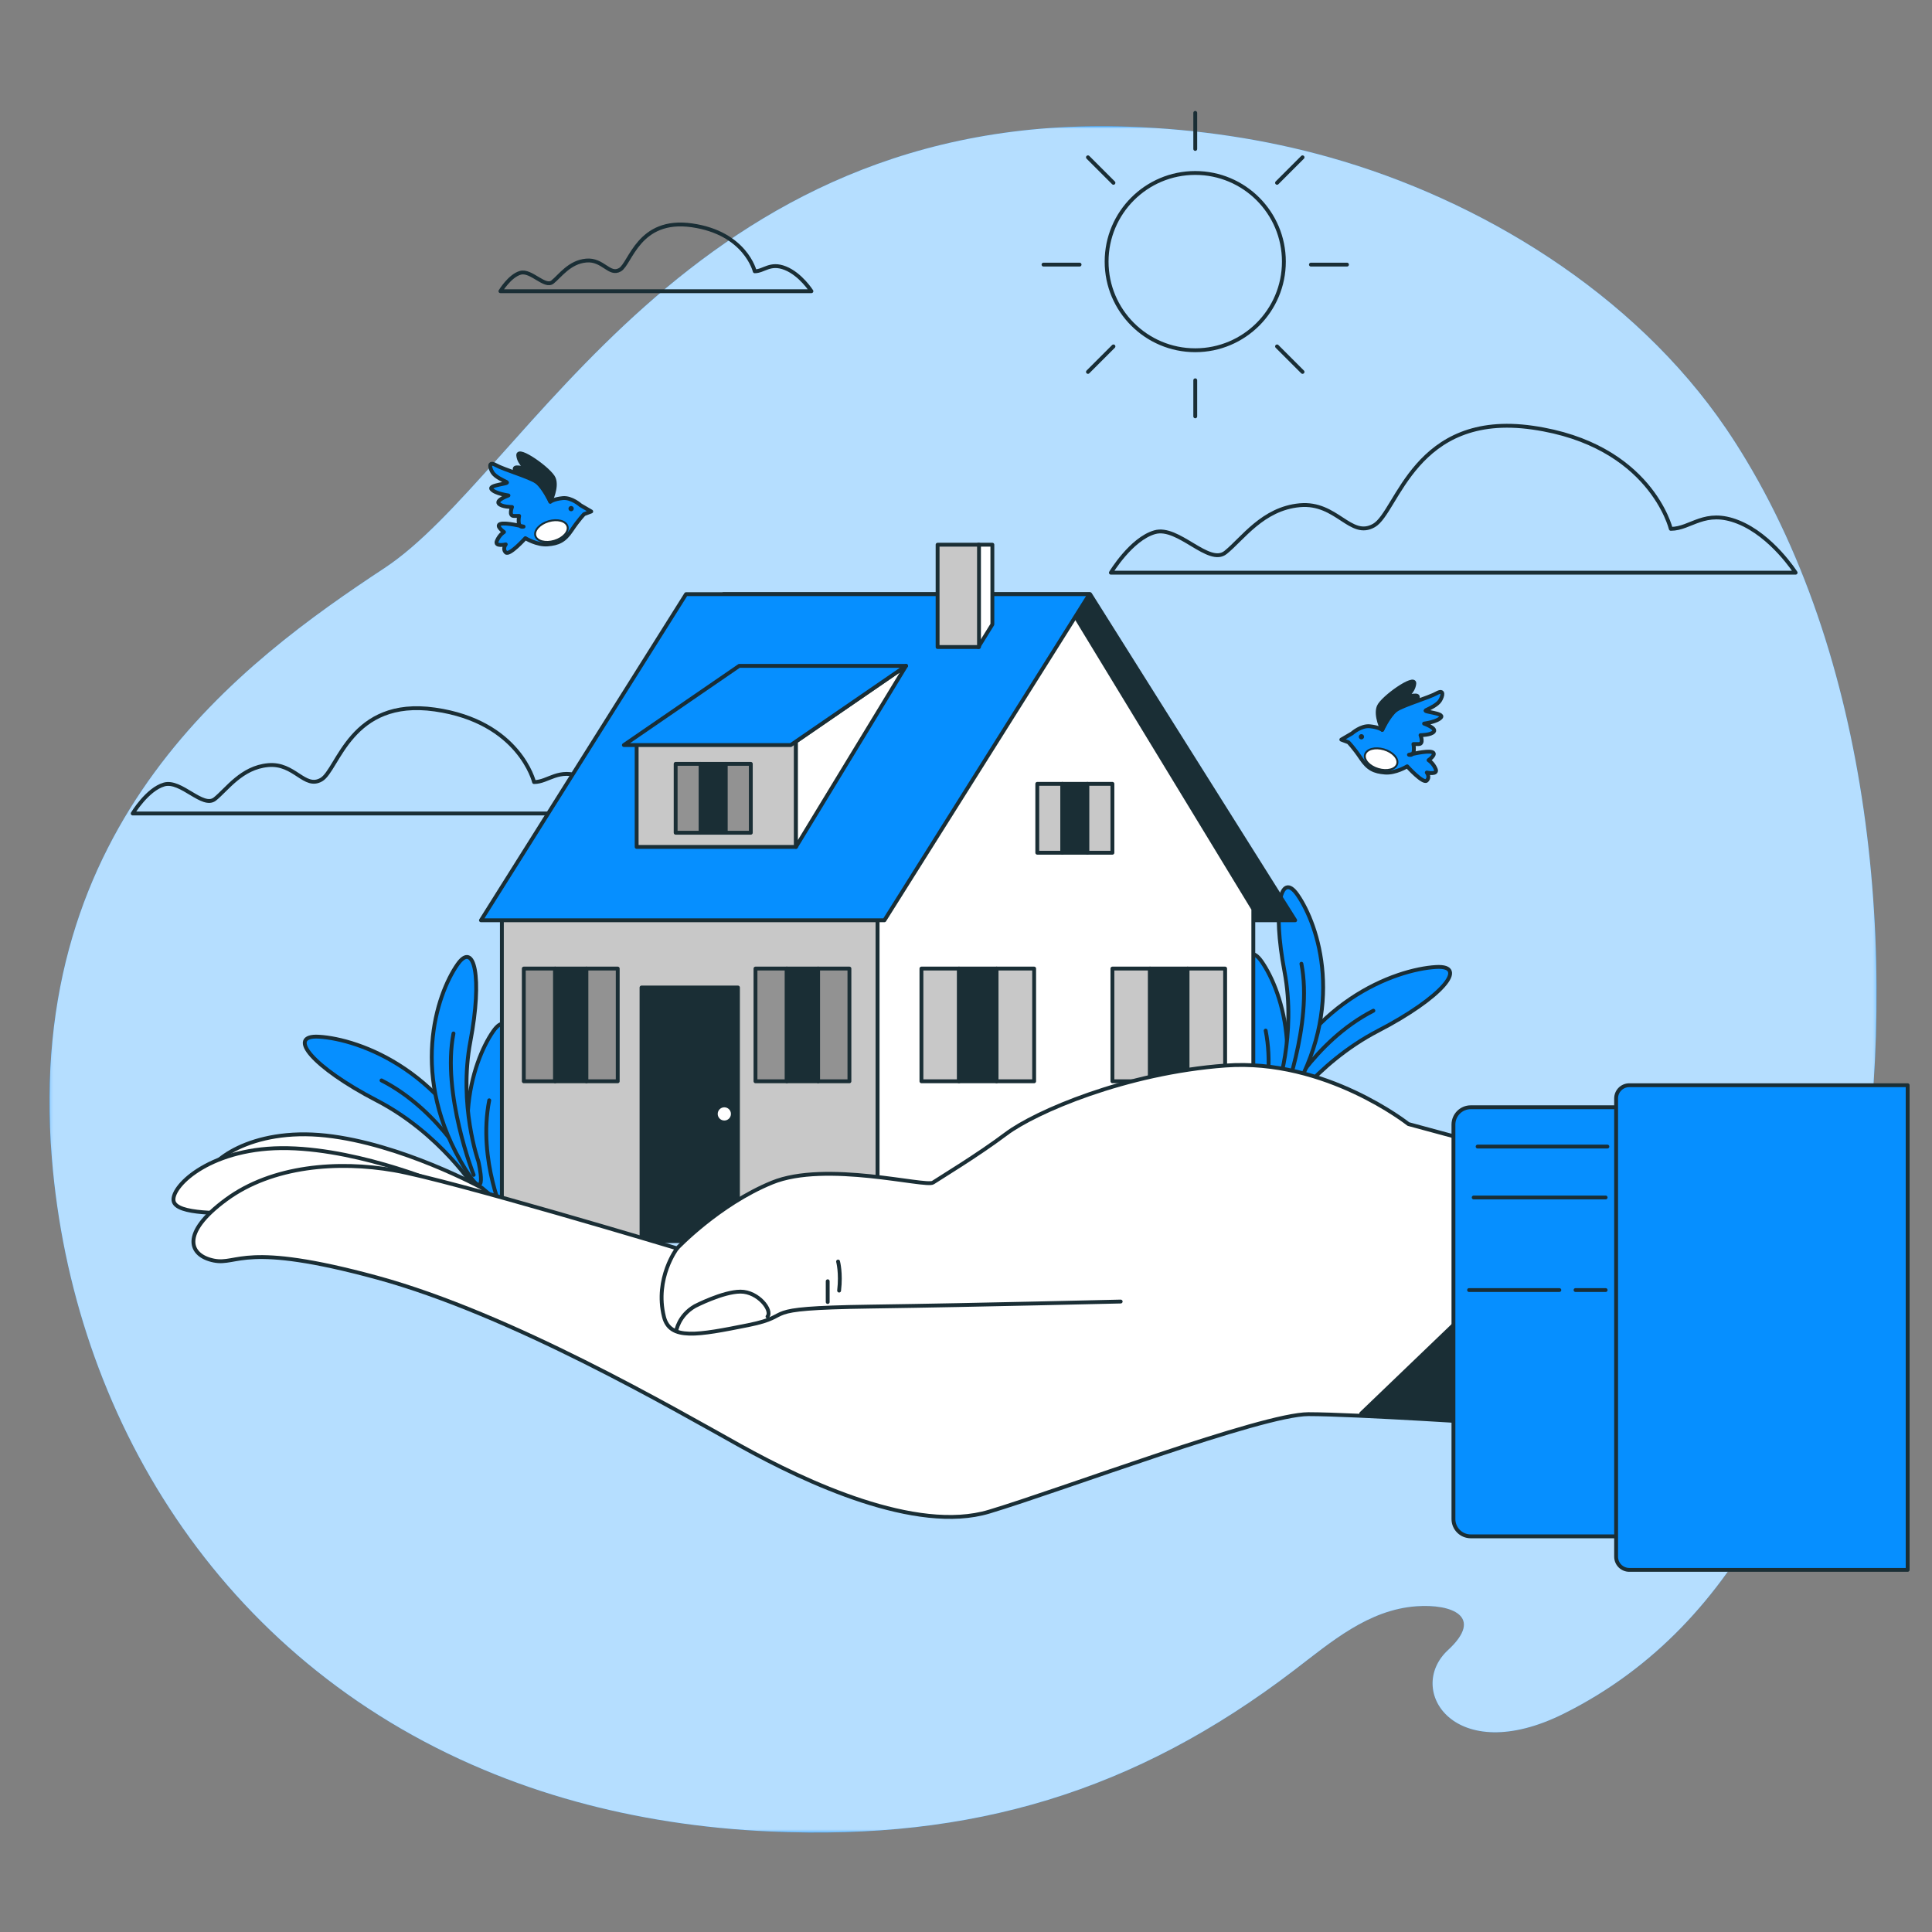
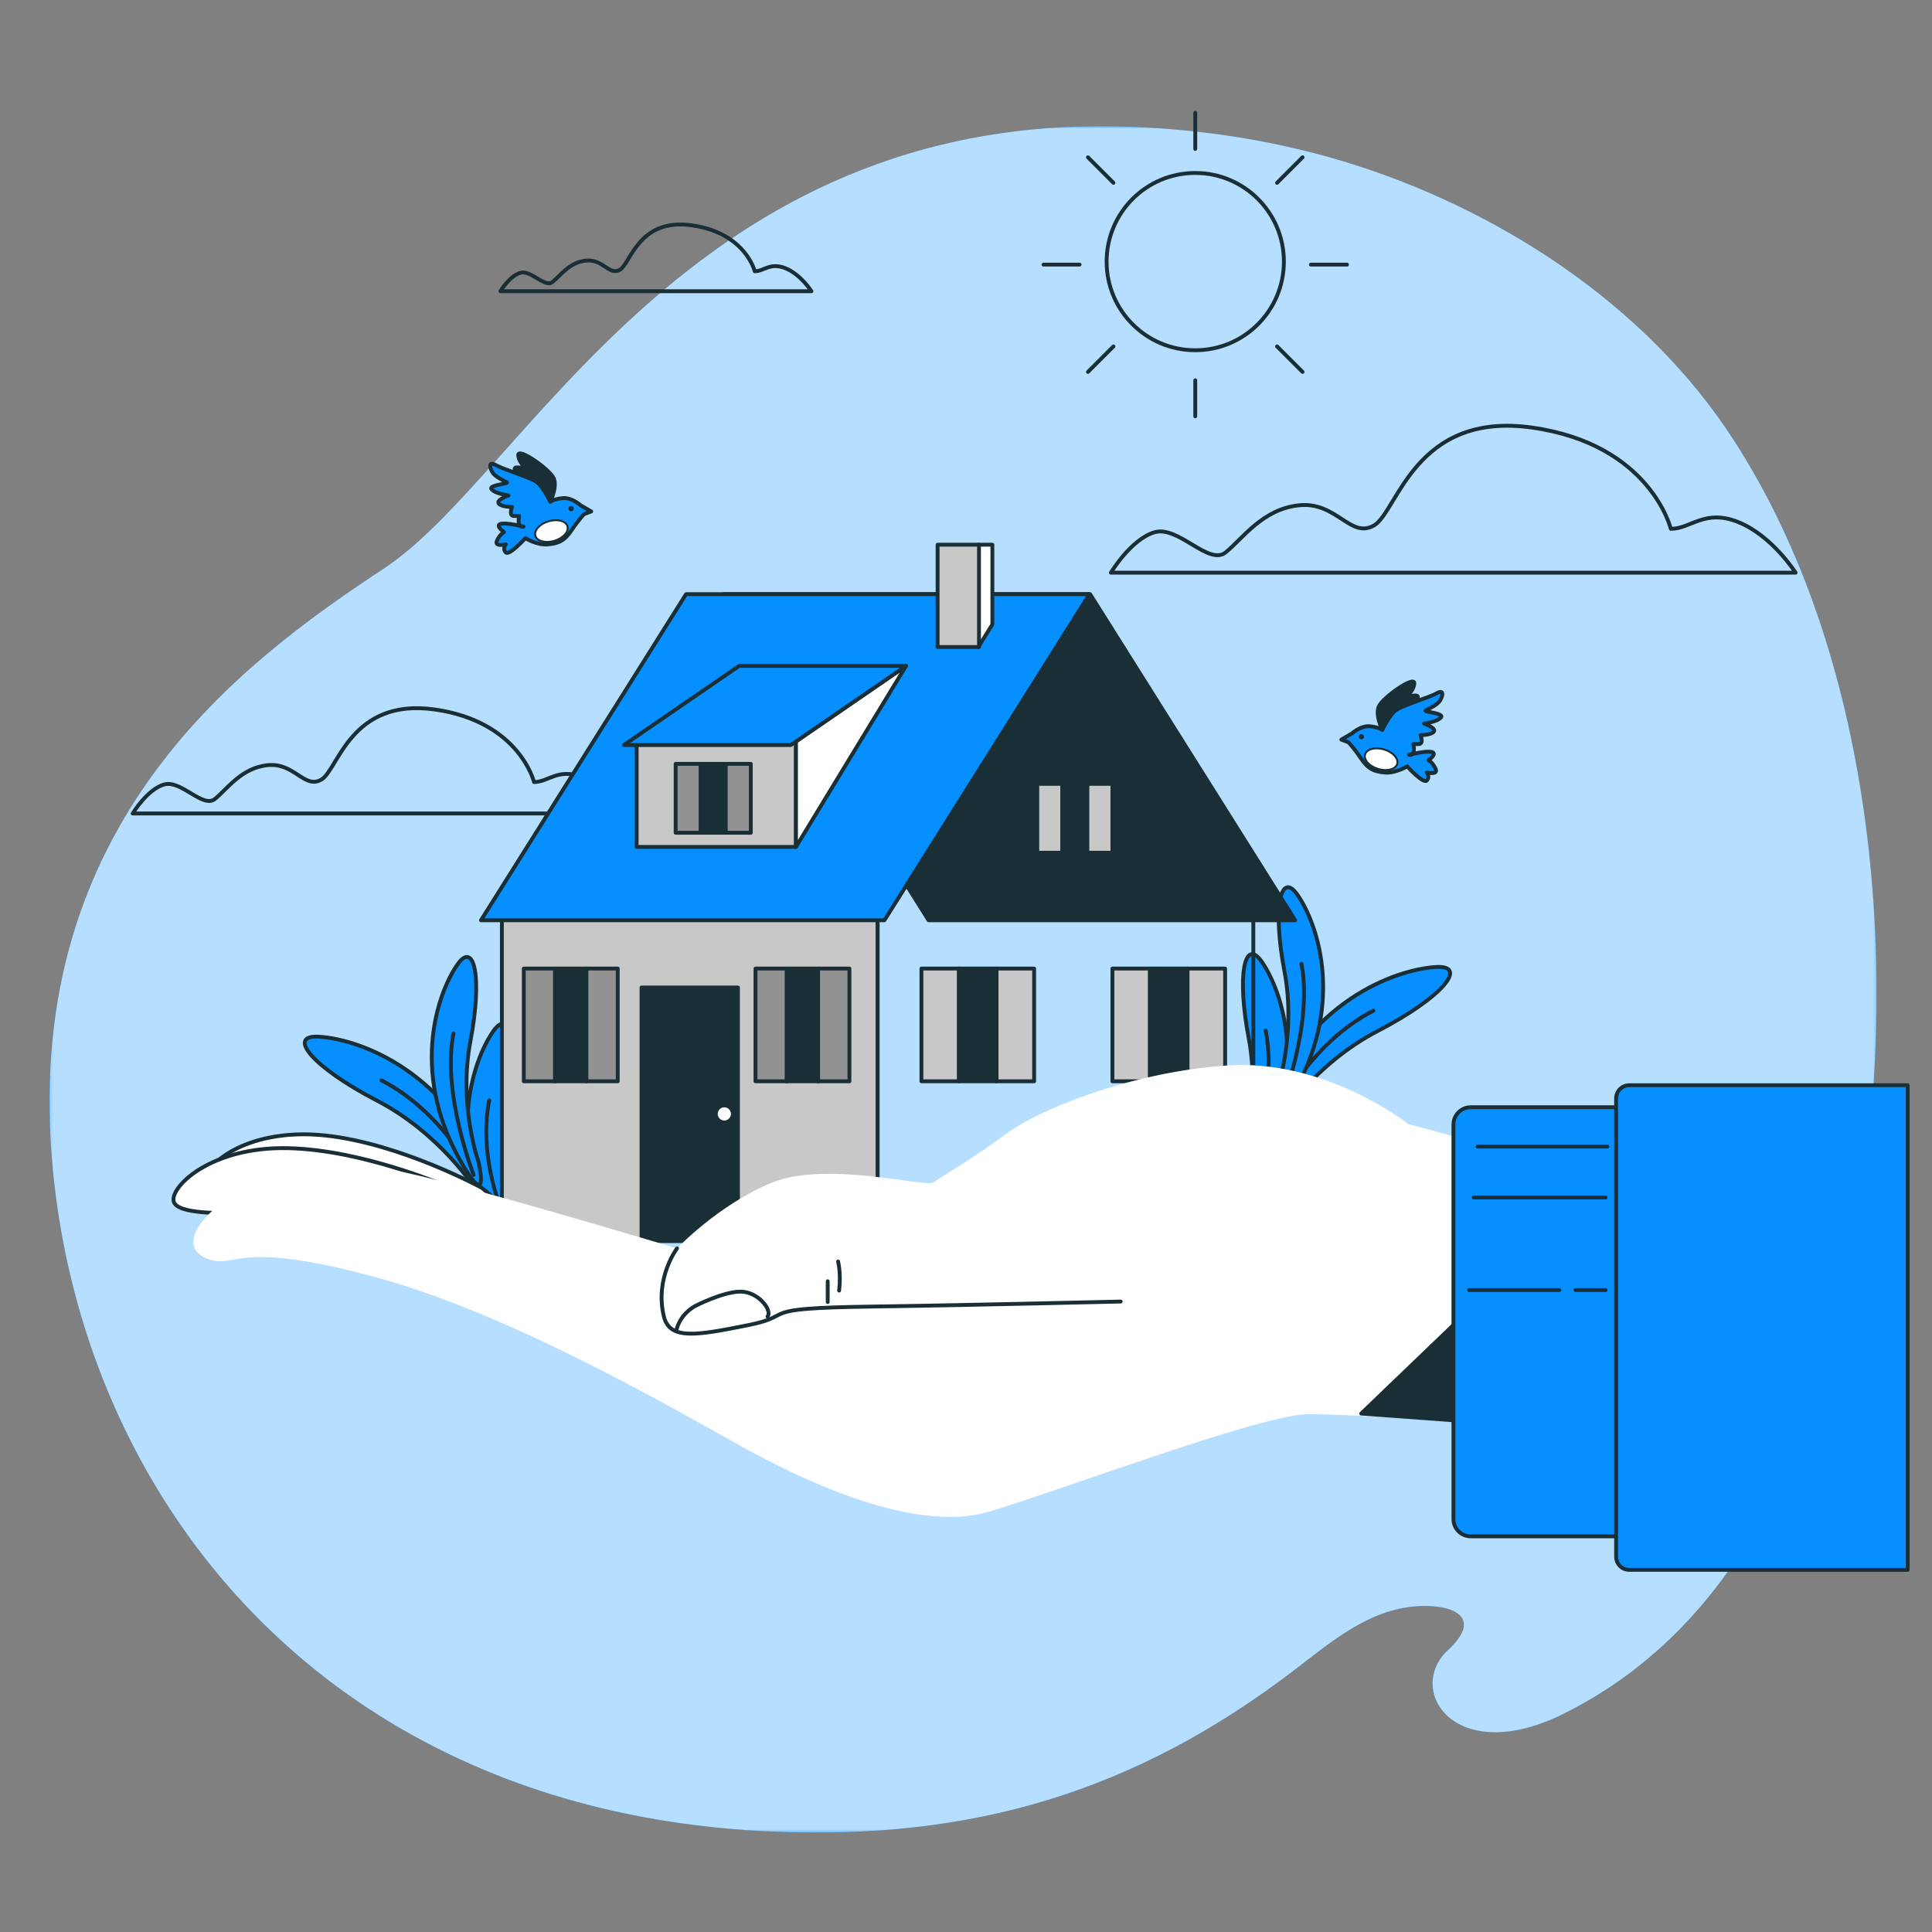
<svg xmlns="http://www.w3.org/2000/svg" width="668" height="668" viewBox="0 0 668 668" fill="none">
  <rect x="0" y="0" width="668" height="668" fill="#808080" stroke="none" />
  <mask id="mask0_212_10907" style="mask-type:luminance" maskUnits="userSpaceOnUse" x="0" y="0" width="668" height="668">
    <path d="M0.668 0.667H667.335V667.334H0.668V0.667Z" fill="white" />
  </mask>
  <g mask="url(#mask0_212_10907)">
    <path d="M603.71 159.019C601.499 155.336 599.198 151.722 596.795 148.19C564.799 101.176 511.534 68.99 459.766 54.414C437.087 48.018 413.803 44.672 390.56 43.816C238.1 38.278 182.094 163.982 132.972 196.392C83.851 228.803 8.474 284.164 17.932 400.459C25.108 488.88 75.41 573.426 167.278 611.9C177.396 616.15 188.028 619.84 199.16 622.902C219.868 628.598 242.312 632.175 266.492 633.25C335.95 636.346 392.347 619.602 447.511 577.442C460.334 567.64 473.088 556.587 489.73 555.375C501.826 554.495 513.292 558.842 500.65 570.53C485.79 584.27 502.936 611.294 540.658 592.519C603.659 561.162 629.575 493.51 641.786 424.718C656.772 340.28 649.508 235.27 603.71 159.019Z" fill="#068FFF" />
    <mask id="mask1_212_10907" style="mask-type:luminance" maskUnits="userSpaceOnUse" x="17" y="43" width="632" height="591">
      <path d="M17.121 43.638H648.827V633.609H17.121V43.638Z" fill="white" />
    </mask>
    <g mask="url(#mask1_212_10907)">
      <g opacity="0.7">
        <path d="M603.71 159.019C601.499 155.336 599.198 151.722 596.795 148.19C564.799 101.176 511.534 68.99 459.766 54.414C437.087 48.018 413.803 44.672 390.56 43.816C238.1 38.278 182.094 163.982 132.972 196.392C83.851 228.803 8.474 284.164 17.932 400.459C25.108 488.88 75.41 573.426 167.278 611.9C177.396 616.15 188.028 619.84 199.16 622.902C219.868 628.598 242.312 632.175 266.492 633.25C335.95 636.346 392.347 619.602 447.511 577.442C460.334 567.64 473.088 556.587 489.73 555.375C501.826 554.495 513.292 558.842 500.65 570.53C485.79 584.27 502.936 611.294 540.658 592.519C603.659 561.162 629.575 493.51 641.786 424.718C656.772 340.28 649.508 235.27 603.71 159.019Z" fill="white" />
      </g>
    </g>
  </g>
  <mask id="mask2_212_10907" style="mask-type:luminance" maskUnits="userSpaceOnUse" x="0" y="0" width="668" height="668">
    <path d="M0.668 0.667H667.335V667.334H0.668V0.667Z" fill="white" />
  </mask>
  <g mask="url(#mask2_212_10907)">
    <path d="M577.69 182.849C577.69 182.849 570.692 153.693 529.875 147.861C489.055 142.031 483.224 177.017 475.06 181.683C466.896 186.348 462.232 173.519 449.403 174.685C436.575 175.851 429.578 186.348 423.746 191.013C417.915 195.677 407.419 181.683 399.255 184.016C391.091 186.348 384.094 198.011 384.094 198.011H620.842C620.842 198.011 612.678 185.181 601.015 180.516C589.352 175.851 584.688 182.849 577.69 182.849Z" stroke="#1A2E35" stroke-width="1.333" stroke-miterlimit="10" stroke-linecap="round" stroke-linejoin="round" />
    <path d="M184.651 270.402C184.651 270.402 179.635 249.503 150.376 245.322C121.118 241.143 116.936 266.222 111.086 269.566C105.234 272.91 101.89 263.714 92.694 264.55C83.498 265.386 78.483 272.91 74.303 276.254C70.123 279.598 62.599 269.566 56.747 271.238C50.895 272.91 45.879 281.27 45.879 281.27H215.582C215.582 281.27 209.731 272.074 201.371 268.73C193.011 265.386 189.667 270.402 184.651 270.402Z" stroke="#1A2E35" stroke-width="1.333" stroke-miterlimit="10" stroke-linecap="round" stroke-linejoin="round" />
    <path d="M260.955 93.799C260.955 93.799 257.777 80.556 239.237 77.908C220.698 75.259 218.049 91.15 214.341 93.269C210.633 95.388 208.514 89.561 202.687 90.091C196.861 90.62 193.682 95.388 191.034 97.507C188.386 99.626 183.618 93.269 179.91 94.328C176.202 95.388 173.023 100.686 173.023 100.686H280.554C280.554 100.686 276.846 94.858 271.549 92.739C266.253 90.62 264.133 93.799 260.955 93.799Z" stroke="#1A2E35" stroke-width="1.333" stroke-miterlimit="10" stroke-linecap="round" stroke-linejoin="round" />
  </g>
  <mask id="mask3_212_10907" style="mask-type:luminance" maskUnits="userSpaceOnUse" x="0" y="0" width="668" height="668">
    <path d="M0.668 0.667H667.335V667.334H0.668V0.667Z" fill="white" />
  </mask>
  <g mask="url(#mask3_212_10907)">
    <path d="M443.911 90.452C443.911 107.377 430.191 121.099 413.265 121.099C396.339 121.099 382.617 107.377 382.617 90.452C382.617 73.527 396.339 59.805 413.265 59.805C430.191 59.805 443.911 73.527 443.911 90.452Z" stroke="#1A2E35" stroke-width="1.333" stroke-miterlimit="10" stroke-linecap="round" stroke-linejoin="round" />
    <path d="M413.266 39.028V51.494" stroke="#1A2E35" stroke-width="1.333" stroke-miterlimit="10" stroke-linecap="round" stroke-linejoin="round" />
    <path d="M413.266 131.487V143.954" stroke="#1A2E35" stroke-width="1.333" stroke-miterlimit="10" stroke-linecap="round" stroke-linejoin="round" />
    <path d="M450.362 54.394L441.547 63.209" stroke="#1A2E35" stroke-width="1.333" stroke-miterlimit="10" stroke-linecap="round" stroke-linejoin="round" />
    <path d="M384.983 119.772L376.168 128.587" stroke="#1A2E35" stroke-width="1.333" stroke-miterlimit="10" stroke-linecap="round" stroke-linejoin="round" />
    <path d="M465.728 91.49H453.262" stroke="#1A2E35" stroke-width="1.333" stroke-miterlimit="10" stroke-linecap="round" stroke-linejoin="round" />
    <path d="M373.269 91.49H360.801" stroke="#1A2E35" stroke-width="1.333" stroke-miterlimit="10" stroke-linecap="round" stroke-linejoin="round" />
    <path d="M450.362 128.588L441.547 119.773" stroke="#1A2E35" stroke-width="1.333" stroke-miterlimit="10" stroke-linecap="round" stroke-linejoin="round" />
    <path d="M384.983 63.209L376.168 54.394" stroke="#1A2E35" stroke-width="1.333" stroke-miterlimit="10" stroke-linecap="round" stroke-linejoin="round" />
  </g>
  <mask id="mask4_212_10907" style="mask-type:luminance" maskUnits="userSpaceOnUse" x="0" y="0" width="668" height="668">
    <path d="M0.668 0.667H667.335V667.334H0.668V0.667Z" fill="white" />
  </mask>
  <g mask="url(#mask4_212_10907)">
    <path d="M487.156 260.961C487.156 260.961 493.311 259.422 495.158 260.037C497.004 260.653 493.934 262.835 493.934 262.835C493.934 262.835 495.466 263.73 496.39 265.885C497.312 268.039 493.322 267.111 493.322 267.111C493.322 267.111 494.542 268.655 493.311 269.886C492.08 271.117 486.54 264.961 486.54 264.961C486.54 264.961 482.539 267.423 478.847 267.115C475.152 266.807 472.999 265.885 470.536 262.191C468.074 258.498 466.228 256.651 466.228 256.651L463.766 255.729L467.459 253.574C467.459 253.574 470.536 250.803 473.615 251.111C476.691 251.419 477.923 252.343 477.923 252.343C477.923 252.343 479.77 247.418 482.539 245.571C485.308 243.725 493.927 241.263 496.696 239.725C499.466 238.185 498.851 240.647 497.927 242.186C497.004 243.725 494.235 244.957 493.004 245.571C491.772 246.187 499.466 246.495 498.236 248.034C497.004 249.573 492.388 250.189 492.388 250.189C492.388 250.189 496.696 251.727 495.774 252.958C494.851 254.189 491.156 254.189 491.156 254.189C491.156 254.189 492.388 257.267 490.542 257.267H488.695C488.695 257.267 489.619 261.575 487.156 260.961Z" fill="#068FFF" />
    <path d="M487.156 260.961C487.156 260.961 493.311 259.422 495.158 260.037C497.004 260.653 493.934 262.835 493.934 262.835C493.934 262.835 495.466 263.73 496.39 265.885C497.312 268.039 493.322 267.111 493.322 267.111C493.322 267.111 494.542 268.655 493.311 269.886C492.08 271.117 486.54 264.961 486.54 264.961C486.54 264.961 482.539 267.423 478.847 267.115C475.152 266.807 472.999 265.885 470.536 262.191C468.074 258.498 466.228 256.651 466.228 256.651L463.766 255.729L467.459 253.574C467.459 253.574 470.536 250.803 473.615 251.111C476.691 251.419 477.923 252.343 477.923 252.343C477.923 252.343 479.77 247.418 482.539 245.571C485.308 243.725 493.927 241.263 496.696 239.725C499.466 238.185 498.851 240.647 497.927 242.186C497.004 243.725 494.235 244.957 493.004 245.571C491.772 246.187 499.466 246.495 498.236 248.034C497.004 249.573 492.388 250.189 492.388 250.189C492.388 250.189 496.696 251.727 495.774 252.958C494.851 254.189 491.156 254.189 491.156 254.189C491.156 254.189 492.388 257.267 490.542 257.267H488.695C488.695 257.267 489.619 261.575 487.156 260.961Z" stroke="#1A2E35" stroke-width="1.333" stroke-miterlimit="10" stroke-linecap="round" stroke-linejoin="round" />
    <path d="M477.924 252.343C477.924 252.343 475.461 247.419 476.692 244.341C477.924 241.263 489.311 233.261 489.004 236.339C488.696 239.416 485.619 241.263 485.619 241.263C485.619 241.263 490.233 239.724 490.233 240.955V242.187C490.233 242.187 485.003 243.417 482.54 245.572C480.077 247.727 477.924 252.343 477.924 252.343Z" fill="#1A2E35" />
    <path d="M477.924 252.343C477.924 252.343 475.461 247.419 476.692 244.341C477.924 241.263 489.311 233.261 489.004 236.339C488.696 239.416 485.619 241.263 485.619 241.263C485.619 241.263 490.233 239.724 490.233 240.955V242.187C490.233 242.187 485.003 243.417 482.54 245.572C480.077 247.727 477.924 252.343 477.924 252.343Z" stroke="#1A2E35" stroke-width="1.333" stroke-miterlimit="10" stroke-linecap="round" stroke-linejoin="round" />
    <path d="M471.637 254.741C471.637 255.247 471.226 255.657 470.721 255.657C470.215 255.657 469.805 255.247 469.805 254.741C469.805 254.235 470.215 253.825 470.721 253.825C471.226 253.825 471.637 254.235 471.637 254.741Z" fill="#1A2E35" />
    <path d="M483.083 264.147C482.53 266.014 479.595 266.789 476.53 265.878C473.463 264.969 471.427 262.718 471.982 260.851C472.535 258.986 475.47 258.21 478.535 259.121C481.602 260.031 483.638 262.281 483.083 264.147Z" fill="white" />
    <path d="M483.083 264.147C482.53 266.014 479.595 266.789 476.53 265.878C473.463 264.969 471.427 262.718 471.982 260.851C472.535 258.986 475.47 258.21 478.535 259.121C481.602 260.031 483.638 262.281 483.083 264.147Z" stroke="#1A2E35" stroke-width="0.667" stroke-miterlimit="10" stroke-linecap="round" stroke-linejoin="round" />
    <path d="M181.031 182.078C181.031 182.078 174.877 180.539 173.03 181.155C171.183 181.77 174.254 183.953 174.254 183.953C174.254 183.953 172.722 184.849 171.798 187.002C170.875 189.157 174.865 188.229 174.865 188.229C174.865 188.229 173.645 189.773 174.877 191.003C176.107 192.234 181.647 186.078 181.647 186.078C181.647 186.078 185.647 188.541 189.341 188.234C193.034 187.926 195.189 187.002 197.651 183.309C200.114 179.615 201.959 177.77 201.959 177.77L204.422 176.846L200.729 174.691C200.729 174.691 197.651 171.922 194.574 172.229C191.495 172.537 190.265 173.461 190.265 173.461C190.265 173.461 188.418 168.537 185.647 166.689C182.878 164.843 174.261 162.381 171.491 160.842C168.721 159.303 169.337 161.766 170.259 163.303C171.183 164.843 173.953 166.074 175.185 166.689C176.415 167.305 168.721 167.613 169.951 169.151C171.183 170.69 175.799 171.306 175.799 171.306C175.799 171.306 171.491 172.845 172.414 174.077C173.337 175.307 177.031 175.307 177.031 175.307C177.031 175.307 175.799 178.385 177.646 178.385H179.493C179.493 178.385 178.57 182.694 181.031 182.078Z" fill="#068FFF" />
    <path d="M181.031 182.078C181.031 182.078 174.877 180.539 173.03 181.155C171.183 181.77 174.254 183.953 174.254 183.953C174.254 183.953 172.722 184.849 171.798 187.002C170.875 189.157 174.865 188.229 174.865 188.229C174.865 188.229 173.645 189.773 174.877 191.003C176.107 192.234 181.647 186.078 181.647 186.078C181.647 186.078 185.647 188.541 189.341 188.234C193.034 187.926 195.189 187.002 197.651 183.309C200.114 179.615 201.959 177.77 201.959 177.77L204.422 176.846L200.729 174.691C200.729 174.691 197.651 171.922 194.574 172.229C191.495 172.537 190.265 173.461 190.265 173.461C190.265 173.461 188.418 168.537 185.647 166.689C182.878 164.843 174.261 162.381 171.491 160.842C168.721 159.303 169.337 161.766 170.259 163.303C171.183 164.843 173.953 166.074 175.185 166.689C176.415 167.305 168.721 167.613 169.951 169.151C171.183 170.69 175.799 171.306 175.799 171.306C175.799 171.306 171.491 172.845 172.414 174.077C173.337 175.307 177.031 175.307 177.031 175.307C177.031 175.307 175.799 178.385 177.646 178.385H179.493C179.493 178.385 178.57 182.694 181.031 182.078Z" stroke="#1A2E35" stroke-width="1.333" stroke-miterlimit="10" stroke-linecap="round" stroke-linejoin="round" />
    <path d="M190.264 173.46C190.264 173.46 192.726 168.536 191.494 165.459C190.264 162.38 178.876 154.379 179.184 157.456C179.492 160.535 182.569 162.38 182.569 162.38C182.569 162.38 177.953 160.841 177.953 162.072V163.304C177.953 163.304 183.185 164.535 185.648 166.689C188.109 168.844 190.264 173.46 190.264 173.46Z" fill="#1A2E35" />
    <path d="M190.264 173.46C190.264 173.46 192.726 168.536 191.494 165.459C190.264 162.38 178.876 154.379 179.184 157.456C179.492 160.535 182.569 162.38 182.569 162.38C182.569 162.38 177.953 160.841 177.953 162.072V163.304C177.953 163.304 183.185 164.535 185.648 166.689C188.109 168.844 190.264 173.46 190.264 173.46Z" stroke="#1A2E35" stroke-width="1.333" stroke-miterlimit="10" stroke-linecap="round" stroke-linejoin="round" />
    <path d="M196.551 175.858C196.551 176.364 196.961 176.774 197.467 176.774C197.973 176.774 198.384 176.364 198.384 175.858C198.384 175.353 197.973 174.942 197.467 174.942C196.961 174.942 196.551 175.353 196.551 175.858Z" fill="#1A2E35" />
    <path d="M185.107 185.265C185.661 187.13 188.595 187.906 191.661 186.996C194.727 186.086 196.764 183.836 196.209 181.969C195.656 180.102 192.721 179.328 189.655 180.237C186.589 181.148 184.552 183.398 185.107 185.265Z" fill="white" />
    <path d="M185.107 185.265C185.661 187.13 188.595 187.906 191.661 186.996C194.727 186.086 196.764 183.836 196.209 181.969C195.656 180.102 192.721 179.328 189.655 180.237C186.589 181.148 184.552 183.398 185.107 185.265Z" stroke="#1A2E35" stroke-width="0.667" stroke-miterlimit="10" stroke-linecap="round" stroke-linejoin="round" />
  </g>
  <mask id="mask5_212_10907" style="mask-type:luminance" maskUnits="userSpaceOnUse" x="0" y="0" width="668" height="668">
    <path d="M0.668 0.667H667.335V667.334H0.668V0.667Z" fill="white" />
  </mask>
  <g mask="url(#mask5_212_10907)">
    <path d="M164.502 411.289C164.502 411.289 152.334 391.937 130.278 380.502C108.223 369.066 98.819 357.773 110.264 358.446C124.151 359.262 155.6 370.292 169.895 409.093C176.063 425.833 164.502 411.289 164.502 411.289Z" fill="#068FFF" stroke="#1A2E35" stroke-width="1.333" stroke-miterlimit="10" stroke-linecap="round" stroke-linejoin="round" />
    <path d="M163.767 406.233C163.767 406.233 152.739 384.179 131.91 373.559" stroke="#1A2E35" stroke-width="1.333" stroke-miterlimit="10" stroke-linecap="round" stroke-linejoin="round" />
    <path d="M177.764 424.67C177.764 424.67 170.81 405.215 174.999 383.154C179.19 361.094 176.416 348.104 170.503 356.614C163.328 366.939 153.6 395.447 173.191 427.275C181.643 441.008 177.764 424.67 177.764 424.67Z" fill="#068FFF" stroke="#1A2E35" stroke-width="1.333" stroke-miterlimit="10" stroke-linecap="round" stroke-linejoin="round" />
    <path d="M174.581 421.324C174.581 421.324 165.066 401.171 169.153 380.438" stroke="#1A2E35" stroke-width="1.333" stroke-miterlimit="10" stroke-linecap="round" stroke-linejoin="round" />
    <path d="M165.405 401.559C165.405 401.559 158.45 382.104 162.64 360.043C166.83 337.983 164.057 324.995 158.144 333.504C150.969 343.828 141.241 372.336 160.832 404.166C169.284 417.898 165.405 401.559 165.405 401.559Z" fill="#068FFF" stroke="#1A2E35" stroke-width="1.333" stroke-miterlimit="10" stroke-linecap="round" stroke-linejoin="round" />
    <path d="M163.769 406.233C163.769 406.233 152.705 378.06 156.793 357.327" stroke="#1A2E35" stroke-width="1.333" stroke-miterlimit="10" stroke-linecap="round" stroke-linejoin="round" />
    <path d="M442.26 387.187C442.26 387.187 454.43 367.836 476.484 356.4C498.54 344.964 507.943 333.671 496.498 334.344C482.611 335.161 451.162 346.189 436.866 384.991C430.699 401.731 442.26 387.187 442.26 387.187Z" fill="#068FFF" stroke="#1A2E35" stroke-width="1.333" stroke-miterlimit="10" stroke-linecap="round" stroke-linejoin="round" />
    <path d="M442.996 382.131C442.996 382.131 454.024 360.076 474.853 349.456" stroke="#1A2E35" stroke-width="1.333" stroke-miterlimit="10" stroke-linecap="round" stroke-linejoin="round" />
    <path d="M428.998 400.567C428.998 400.567 435.954 381.112 431.762 359.051C427.572 336.991 430.346 324.001 436.259 332.511C443.434 342.836 453.16 371.344 433.571 403.173C425.119 416.905 428.998 400.567 428.998 400.567Z" fill="#068FFF" stroke="#1A2E35" stroke-width="1.333" stroke-miterlimit="10" stroke-linecap="round" stroke-linejoin="round" />
    <path d="M432.184 397.223C432.184 397.223 441.698 377.068 437.612 356.335" stroke="#1A2E35" stroke-width="1.333" stroke-miterlimit="10" stroke-linecap="round" stroke-linejoin="round" />
    <path d="M441.361 377.457C441.361 377.457 448.317 358.001 444.126 335.941C439.936 313.88 442.709 300.892 448.622 309.401C455.798 319.727 465.525 348.235 445.936 380.063C437.482 393.795 441.361 377.457 441.361 377.457Z" fill="#068FFF" stroke="#1A2E35" stroke-width="1.333" stroke-miterlimit="10" stroke-linecap="round" stroke-linejoin="round" />
    <path d="M442.996 382.131C442.996 382.131 454.06 353.958 449.972 333.224" stroke="#1A2E35" stroke-width="1.333" stroke-miterlimit="10" stroke-linecap="round" stroke-linejoin="round" />
  </g>
  <path d="M447.815 318.192H321.068L250.16 205.435H376.905L447.815 318.192Z" fill="#1A2E35" />
  <path d="M447.815 318.192H321.068L250.16 205.435H376.905L447.815 318.192Z" stroke="#1A2E35" stroke-width="1.333" stroke-miterlimit="10" stroke-linecap="round" stroke-linejoin="round" />
  <path d="M303.434 429.068H173.527V314.318H303.434V429.068Z" fill="#C8C8C8" stroke="#1A2E35" stroke-width="1.333" stroke-miterlimit="10" stroke-linecap="round" stroke-linejoin="round" />
-   <path d="M433.34 429.068H303.434V314.318L369.471 209.31L433.34 314.318V429.068Z" fill="white" />
  <path d="M433.34 429.068H303.434V314.318L369.471 209.31L433.34 314.318V429.068Z" stroke="#1A2E35" stroke-width="1.333" stroke-miterlimit="10" stroke-linecap="round" stroke-linejoin="round" />
  <path d="M331.581 373.859H318.59V334.887H331.581V373.859Z" fill="#C8C8C8" stroke="#1A2E35" stroke-width="1.333" stroke-miterlimit="10" stroke-linecap="round" stroke-linejoin="round" />
  <path d="M344.569 373.859H331.578V334.887H344.569V373.859Z" fill="#1A2E35" stroke="#1A2E35" stroke-width="1.333" stroke-miterlimit="10" stroke-linecap="round" stroke-linejoin="round" />
  <path d="M357.561 373.859H344.57V334.887H357.561V373.859Z" fill="#C8C8C8" stroke="#1A2E35" stroke-width="1.333" stroke-miterlimit="10" stroke-linecap="round" stroke-linejoin="round" />
  <path d="M272.04 373.859H261.215V334.887H272.04V373.859Z" fill="#929292" stroke="#1A2E35" stroke-width="1.333" stroke-miterlimit="10" stroke-linecap="round" stroke-linejoin="round" />
  <path d="M282.864 373.859H272.039V334.887H282.864V373.859Z" fill="#1A2E35" stroke="#1A2E35" stroke-width="1.333" stroke-miterlimit="10" stroke-linecap="round" stroke-linejoin="round" />
  <path d="M293.693 373.859H282.867V334.887H293.693V373.859Z" fill="#929292" stroke="#1A2E35" stroke-width="1.333" stroke-miterlimit="10" stroke-linecap="round" stroke-linejoin="round" />
  <path d="M191.931 373.859H181.105V334.887H191.931V373.859Z" fill="#929292" stroke="#1A2E35" stroke-width="1.333" stroke-miterlimit="10" stroke-linecap="round" stroke-linejoin="round" />
  <path d="M202.756 373.859H191.93V334.887H202.756V373.859Z" fill="#1A2E35" stroke="#1A2E35" stroke-width="1.333" stroke-miterlimit="10" stroke-linecap="round" stroke-linejoin="round" />
  <path d="M213.583 373.859H202.758V334.887H213.583V373.859Z" fill="#929292" stroke="#1A2E35" stroke-width="1.333" stroke-miterlimit="10" stroke-linecap="round" stroke-linejoin="round" />
  <path d="M397.616 373.859H384.625V334.887H397.616V373.859Z" fill="#C8C8C8" stroke="#1A2E35" stroke-width="1.333" stroke-miterlimit="10" stroke-linecap="round" stroke-linejoin="round" />
  <path d="M410.608 373.859H397.617V334.887H410.608V373.859Z" fill="#1A2E35" stroke="#1A2E35" stroke-width="1.333" stroke-miterlimit="10" stroke-linecap="round" stroke-linejoin="round" />
  <path d="M423.596 373.859H410.605V334.887H423.596V373.859Z" fill="#C8C8C8" stroke="#1A2E35" stroke-width="1.333" stroke-miterlimit="10" stroke-linecap="round" stroke-linejoin="round" />
  <path d="M367.306 294.833H358.645V271.017H367.306V294.833Z" fill="#C8C8C8" stroke="#1A2E35" stroke-width="1.333" stroke-miterlimit="10" stroke-linecap="round" stroke-linejoin="round" />
  <path d="M375.965 294.833H367.305V271.017H375.965V294.833Z" fill="#1A2E35" stroke="#1A2E35" stroke-width="1.333" stroke-miterlimit="10" stroke-linecap="round" stroke-linejoin="round" />
  <path d="M384.625 294.833H375.965V271.017H384.625V294.833Z" fill="#C8C8C8" stroke="#1A2E35" stroke-width="1.333" stroke-miterlimit="10" stroke-linecap="round" stroke-linejoin="round" />
  <path d="M166.297 318.192H305.79L376.7 205.435H237.206L166.297 318.192Z" fill="#068FFF" />
  <path d="M166.297 318.192H305.79L376.7 205.435H237.206L166.297 318.192Z" stroke="#1A2E35" stroke-width="1.333" stroke-miterlimit="10" stroke-linecap="round" stroke-linejoin="round" />
  <path d="M275.21 256.367H220.125V292.82H275.21V256.367Z" fill="#C8C8C8" stroke="#1A2E35" stroke-width="1.333" stroke-miterlimit="10" stroke-linecap="round" stroke-linejoin="round" />
  <path d="M275.211 256.367L313.276 230.224L275.211 292.82V256.367Z" fill="white" />
  <path d="M275.211 256.367L313.276 230.224L275.211 292.82V256.367Z" stroke="#1A2E35" stroke-width="1.333" stroke-miterlimit="10" stroke-linecap="round" stroke-linejoin="round" />
  <path d="M215.711 257.606H273.407L313.276 230.225H255.59L215.711 257.606Z" fill="#068FFF" />
  <path d="M215.711 257.606H273.407L313.276 230.225H255.59L215.711 257.606Z" stroke="#1A2E35" stroke-width="1.333" stroke-miterlimit="10" stroke-linecap="round" stroke-linejoin="round" />
  <path d="M242.271 287.923H233.609V264.107H242.271V287.923Z" fill="#929292" stroke="#1A2E35" stroke-width="1.333" stroke-miterlimit="10" stroke-linecap="round" stroke-linejoin="round" />
  <path d="M250.933 287.923H242.273V264.107H250.933V287.923Z" fill="#1A2E35" stroke="#1A2E35" stroke-width="1.333" stroke-miterlimit="10" stroke-linecap="round" stroke-linejoin="round" />
  <path d="M259.594 287.923H250.934V264.107H259.594V287.923Z" fill="#929292" stroke="#1A2E35" stroke-width="1.333" stroke-miterlimit="10" stroke-linecap="round" stroke-linejoin="round" />
  <path d="M343.117 188.334H338.273V223.714L343.117 215.891V188.334Z" fill="white" />
  <path d="M343.117 188.334H338.273V223.714L343.117 215.891V188.334Z" stroke="#1A2E35" stroke-width="1.333" stroke-miterlimit="10" stroke-linecap="round" stroke-linejoin="round" />
  <path d="M338.496 188.334H324.18V223.714H338.496V188.334Z" fill="#C8C8C8" stroke="#1A2E35" stroke-width="1.333" stroke-miterlimit="10" stroke-linecap="round" stroke-linejoin="round" />
  <path d="M255.151 429.068H221.809V341.438H255.151V429.068Z" fill="#1A2E35" stroke="#1A2E35" stroke-width="1.333" stroke-miterlimit="10" stroke-linecap="round" stroke-linejoin="round" />
  <mask id="mask6_212_10907" style="mask-type:luminance" maskUnits="userSpaceOnUse" x="0" y="0" width="668" height="668">
    <path d="M0.668 0.667H667.335V667.334H0.668V0.667Z" fill="white" />
  </mask>
  <g mask="url(#mask6_212_10907)">
    <path d="M253.391 385.141C253.391 383.51 252.07 382.19 250.44 382.19C248.81 382.19 247.488 383.51 247.488 385.141C247.488 386.772 248.81 388.092 250.44 388.092C252.07 388.092 253.391 386.772 253.391 385.141Z" fill="white" />
    <path d="M253.391 385.141C253.391 383.51 252.07 382.19 250.44 382.19C248.81 382.19 247.488 383.51 247.488 385.141C247.488 386.772 248.81 388.092 250.44 388.092C252.07 388.092 253.391 386.772 253.391 385.141Z" stroke="#1A2E35" stroke-width="1.333" stroke-miterlimit="10" stroke-linecap="round" stroke-linejoin="round" />
  </g>
  <mask id="mask7_212_10907" style="mask-type:luminance" maskUnits="userSpaceOnUse" x="0" y="0" width="668" height="668">
    <path d="M0.668 0.667H667.335V667.334H0.668V0.667Z" fill="white" />
  </mask>
  <g mask="url(#mask7_212_10907)">
    <path d="M166.651 410.738C166.651 410.738 138.727 395.456 112.651 392.619C86.575 389.78 71.489 401.93 71.618 407.206C71.746 412.48 89.845 412.875 93.278 413.756C96.711 414.638 117.683 408.846 148.633 416.199C179.582 423.552 183.545 425.064 183.545 425.064L166.651 410.738Z" fill="white" />
    <path d="M166.651 410.738C166.651 410.738 138.727 395.456 112.651 392.619C86.575 389.78 71.489 401.93 71.618 407.206C71.746 412.48 89.845 412.875 93.278 413.756C96.711 414.638 117.683 408.846 148.633 416.199C179.582 423.552 183.545 425.064 183.545 425.064L166.651 410.738Z" stroke="#1A2E35" stroke-width="1.333" stroke-miterlimit="10" stroke-linecap="round" stroke-linejoin="round" />
    <path d="M154.97 410.389C154.97 410.389 125.834 397.569 99.612 396.986C73.388 396.404 59.402 409.806 59.986 415.052C60.569 420.296 78.633 419.13 82.129 419.713C85.626 420.296 106.021 412.72 137.489 417.382C168.956 422.044 173.036 423.209 173.036 423.209L154.97 410.389Z" fill="white" />
    <path d="M154.97 410.389C154.97 410.389 125.834 397.569 99.612 396.986C73.388 396.404 59.402 409.806 59.986 415.052C60.569 420.296 78.633 419.13 82.129 419.713C85.626 420.296 106.021 412.72 137.489 417.382C168.956 422.044 173.036 423.209 173.036 423.209L154.97 410.389Z" stroke="#1A2E35" stroke-width="1.333" stroke-miterlimit="10" stroke-linecap="round" stroke-linejoin="round" />
    <path d="M527.423 399.604L486.963 388.646C486.963 388.646 458.304 365.888 423.745 368.416C389.185 370.945 357.999 384.432 347.884 392.018C337.768 399.604 325.124 407.189 322.596 408.876C320.067 410.562 285.508 401.29 266.964 408.876C248.42 416.462 234.089 431.634 234.089 431.634C234.089 431.634 155.7 408.033 136.312 404.661C116.925 401.29 94.167 402.976 78.152 414.777C62.136 426.576 65.508 434.164 73.937 435.849C82.367 437.534 84.052 429.106 130.412 441.749C176.772 454.393 233.248 487.266 256.007 499.909C278.764 512.554 316.696 530.254 341.983 522.669C367.271 515.082 436.389 488.953 452.404 488.953C468.419 488.953 519.837 492.324 519.837 492.324L527.423 399.604Z" fill="white" />
-     <path d="M527.423 399.604L486.963 388.646C486.963 388.646 458.304 365.888 423.745 368.416C389.185 370.945 357.999 384.432 347.884 392.018C337.768 399.604 325.124 407.189 322.596 408.876C320.067 410.562 285.508 401.29 266.964 408.876C248.42 416.462 234.089 431.634 234.089 431.634C234.089 431.634 155.7 408.033 136.312 404.661C116.925 401.29 94.167 402.976 78.152 414.777C62.136 426.576 65.508 434.164 73.937 435.849C82.367 437.534 84.052 429.106 130.412 441.749C176.772 454.393 233.248 487.266 256.007 499.909C278.764 512.554 316.696 530.254 341.983 522.669C367.271 515.082 436.389 488.953 452.404 488.953C468.419 488.953 519.837 492.324 519.837 492.324L527.423 399.604Z" stroke="#1A2E35" stroke-width="1.333" stroke-miterlimit="10" stroke-linecap="round" stroke-linejoin="round" />
    <path d="M505.417 455.366L470.645 488.747L519.834 492.324L505.417 455.366Z" fill="#1A2E35" />
    <path d="M505.417 455.366L470.645 488.747L519.834 492.324L505.417 455.366Z" stroke="#1A2E35" stroke-width="1.333" stroke-miterlimit="10" stroke-linecap="round" stroke-linejoin="round" />
    <path d="M234.091 431.635C234.091 431.635 226.262 441.924 229.562 455.259C231.599 463.496 241.216 461.668 258.698 458.172C276.18 454.676 259.864 452.345 300.655 451.763C341.446 451.18 385.15 450.015 387.48 450.015" stroke="#1A2E35" stroke-width="1.333" stroke-miterlimit="10" stroke-linecap="round" stroke-linejoin="round" />
    <path d="M233.797 460.224C233.797 460.224 234.574 454.901 240.256 451.612C240.256 451.612 249.944 446.588 256.044 446.588C262.144 446.588 267.166 453.046 265.373 455.2" stroke="#1A2E35" stroke-width="1.333" stroke-miterlimit="10" stroke-linecap="round" stroke-linejoin="round" />
    <path d="M286.184 450.177V442.999" stroke="#1A2E35" stroke-width="1.333" stroke-miterlimit="10" stroke-linecap="round" stroke-linejoin="round" />
    <path d="M289.77 436.183C289.77 436.183 290.846 440.129 290.128 446.229" stroke="#1A2E35" stroke-width="1.333" stroke-miterlimit="10" stroke-linecap="round" stroke-linejoin="round" />
    <path d="M562.884 531.201H508.52C505.214 531.201 502.535 528.521 502.535 525.217V388.823C502.535 385.516 505.214 382.837 508.52 382.837H562.884V531.201Z" fill="#068FFF" />
    <path d="M562.884 531.201H508.52C505.214 531.201 502.535 528.521 502.535 525.217V388.823C502.535 385.516 505.214 382.837 508.52 382.837H562.884V531.201Z" stroke="#1A2E35" stroke-width="1.333" stroke-miterlimit="10" stroke-linecap="round" stroke-linejoin="round" />
    <path d="M659.585 542.791H563.335C560.82 542.791 558.781 540.754 558.781 538.239V379.772C558.781 377.259 560.82 375.22 563.335 375.22H659.585V542.791Z" fill="#068FFF" />
    <path d="M659.585 542.791H563.335C560.82 542.791 558.781 540.754 558.781 538.239V379.772C558.781 377.259 560.82 375.22 563.335 375.22H659.585V542.791Z" stroke="#1A2E35" stroke-width="1.333" stroke-miterlimit="10" stroke-linecap="round" stroke-linejoin="round" />
    <path d="M510.898 396.431H555.764H510.898Z" fill="#068FFF" />
    <path d="M510.898 396.431H555.764" stroke="#1A2E35" stroke-width="1.333" stroke-miterlimit="10" stroke-linecap="round" stroke-linejoin="round" />
    <path d="M555.156 414.036H509.543H555.156Z" fill="#068FFF" />
    <path d="M555.156 414.036H509.543" stroke="#1A2E35" stroke-width="1.333" stroke-miterlimit="10" stroke-linecap="round" stroke-linejoin="round" />
    <path d="M507.941 446.045H539.151H507.941Z" fill="#068FFF" />
    <path d="M507.941 446.045H539.151" stroke="#1A2E35" stroke-width="1.333" stroke-miterlimit="10" stroke-linecap="round" stroke-linejoin="round" />
-     <path d="M544.754 446.045H555.157H544.754Z" fill="#068FFF" />
    <path d="M544.754 446.045H555.157" stroke="#1A2E35" stroke-width="1.333" stroke-miterlimit="10" stroke-linecap="round" stroke-linejoin="round" />
  </g>
</svg>